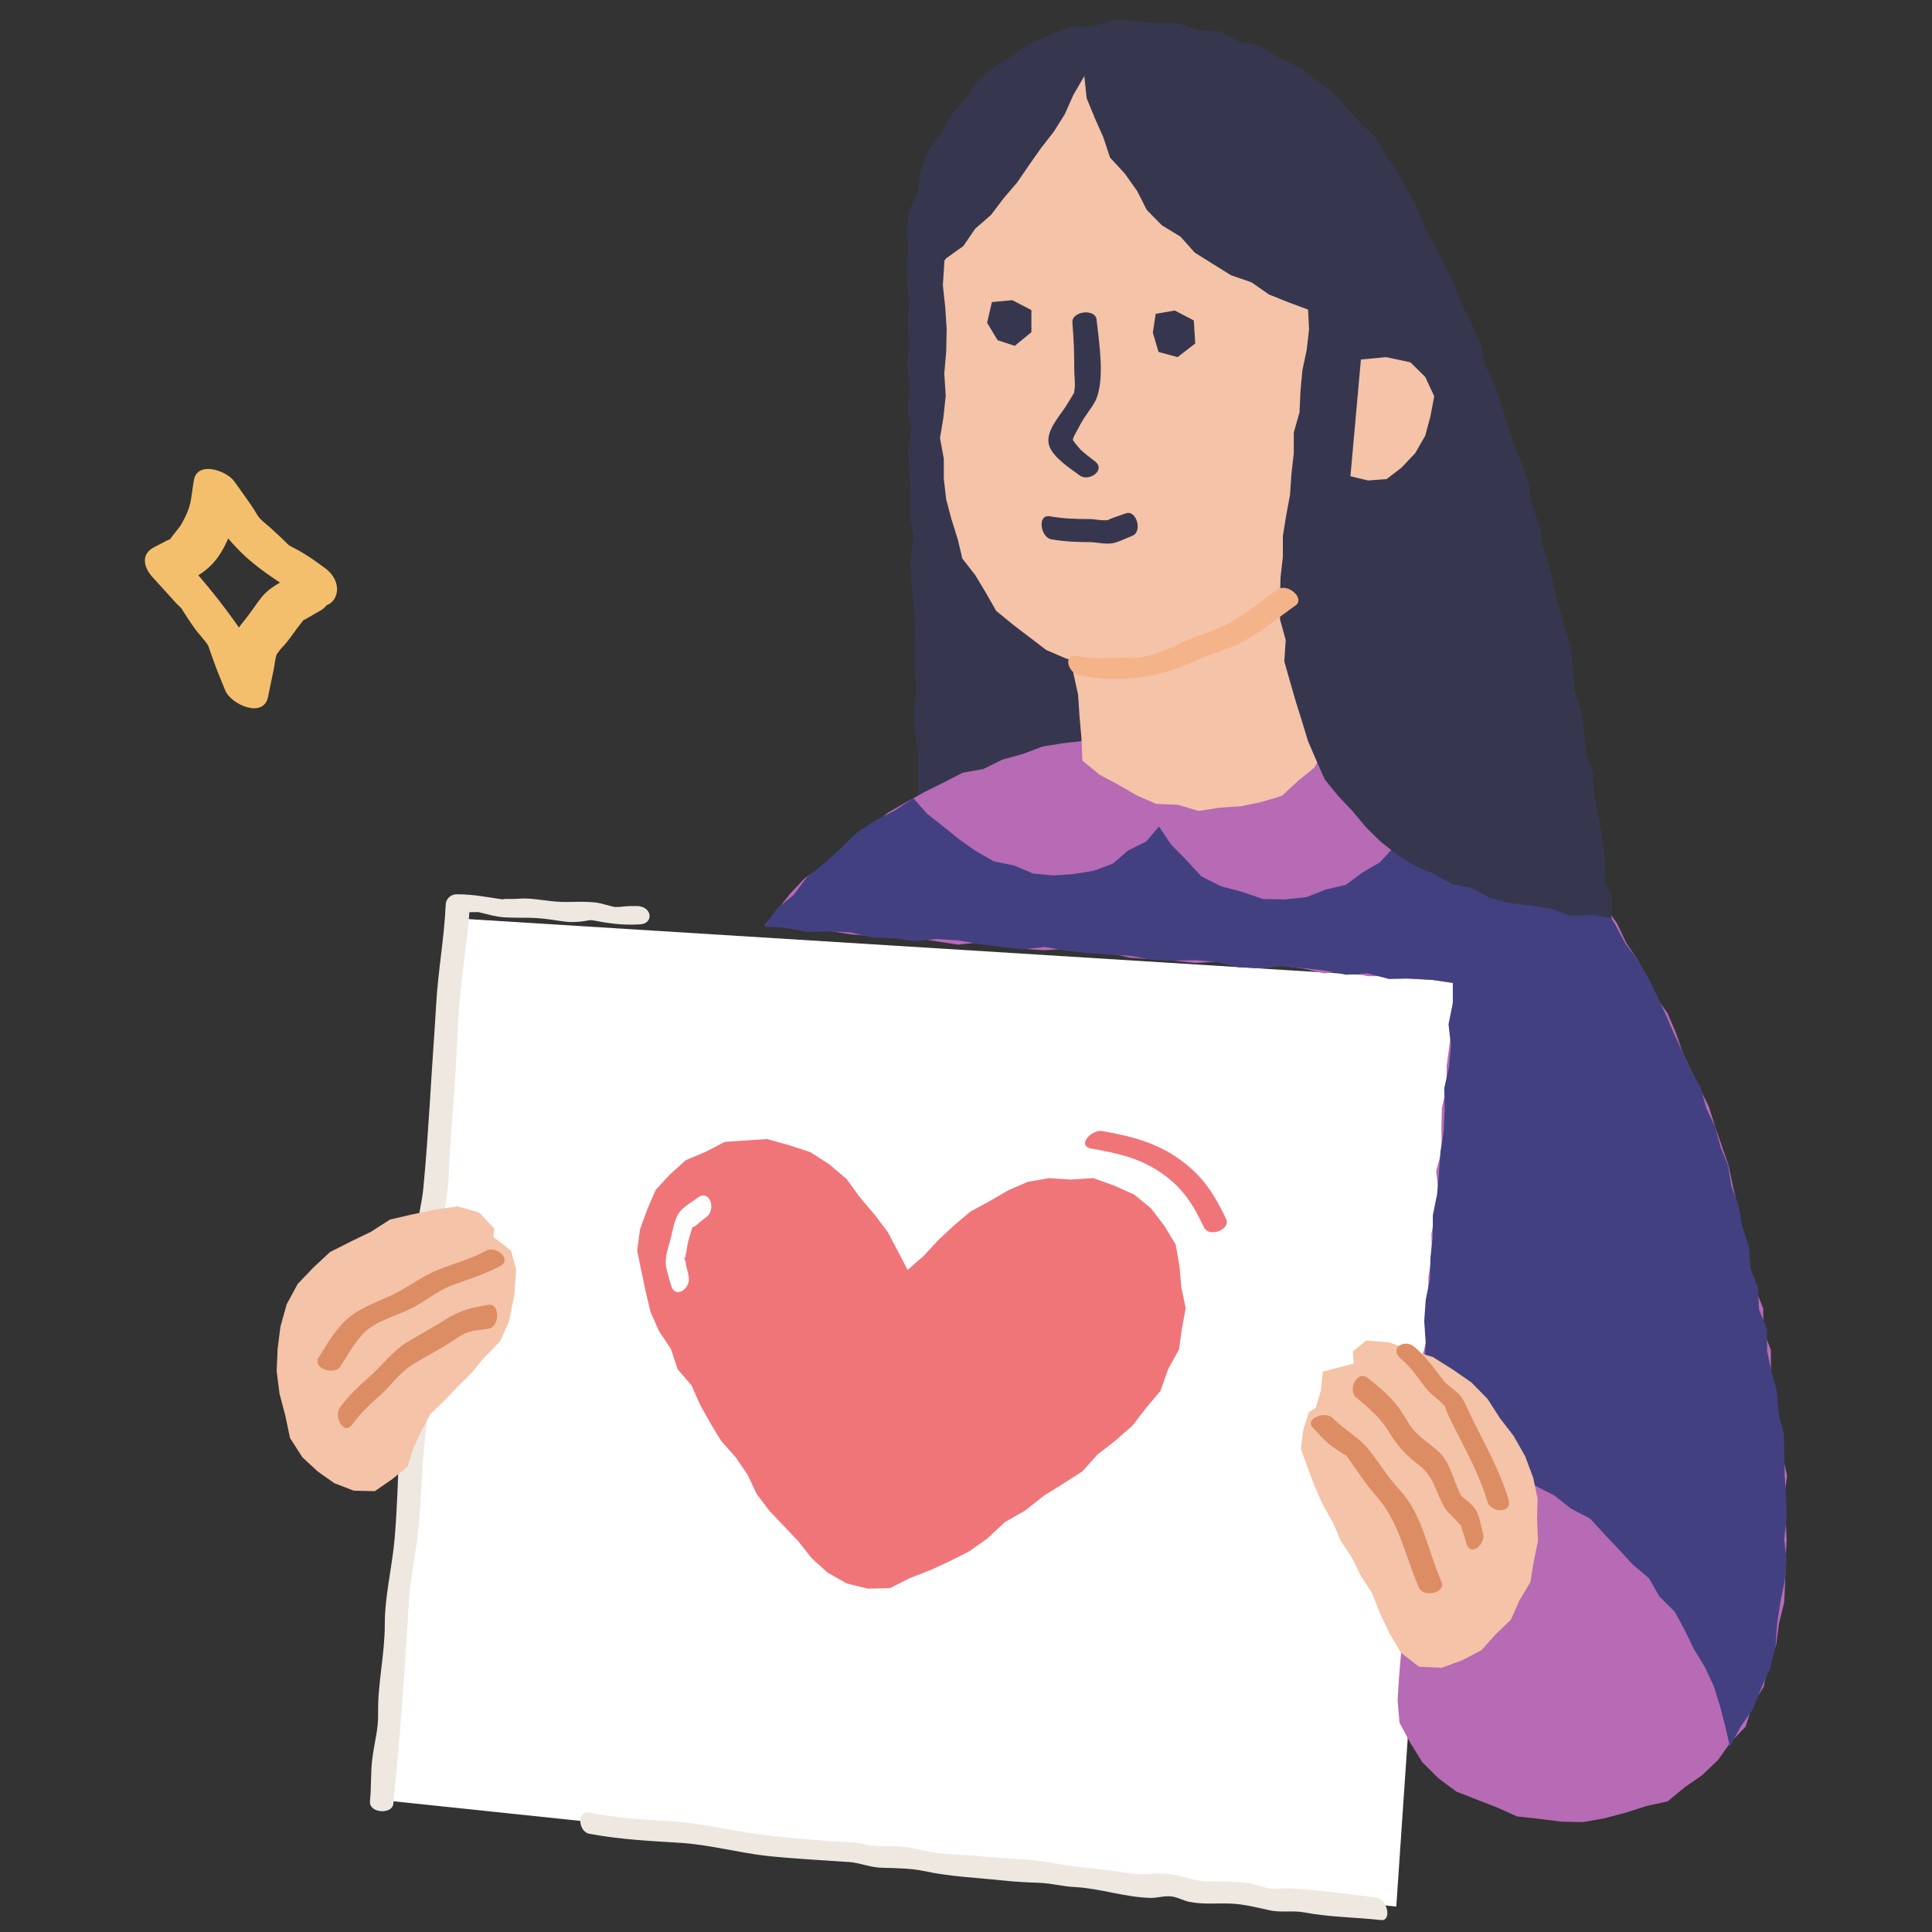
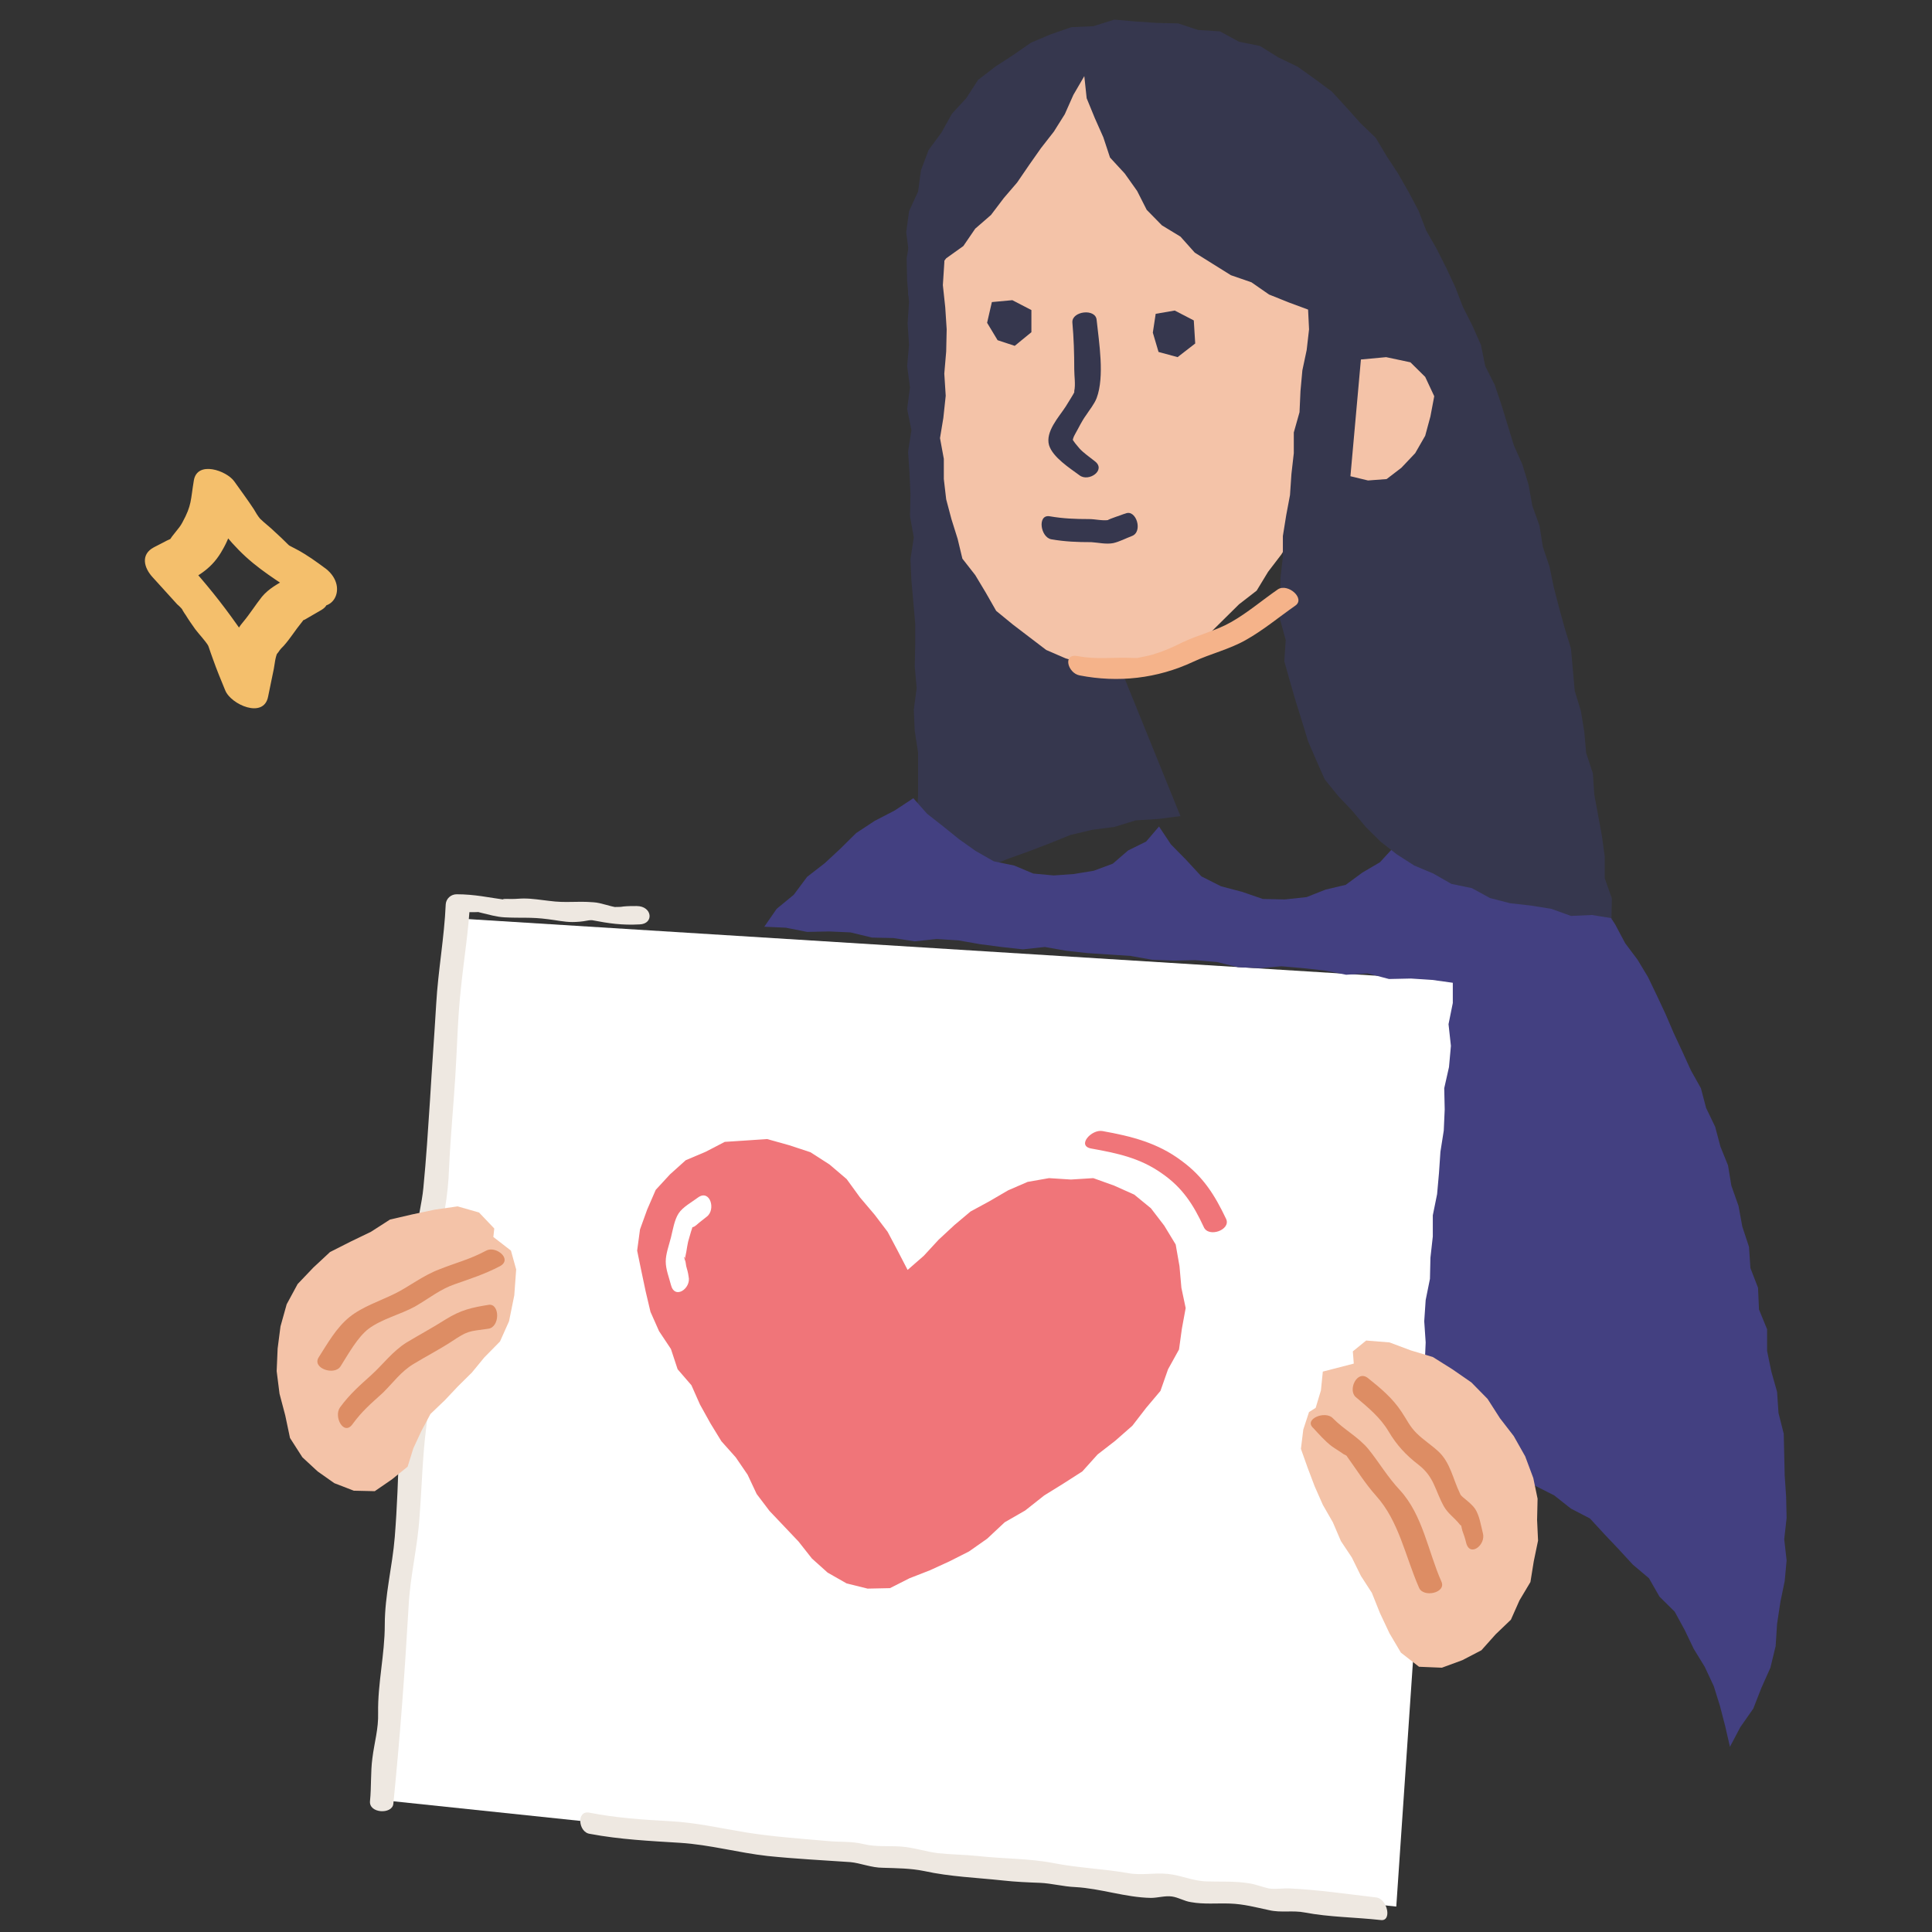
<svg xmlns="http://www.w3.org/2000/svg" width="94" height="94" viewBox="0 0 94 94" fill="none">
  <rect x="0" y="0" width="94" height="94" fill="#333333" stroke="none" />
  <g clip-path="url(#clip0_4621_11716)">
    <path d="M71.001 47.725L67.935 92.763L18.436 87.566L22.379 44.693L71.001 47.725Z" fill="white" />
    <path d="M45.155 9.429L44.622 10.414L44.298 11.49L44.112 12.567L44.136 13.666L44.228 14.697L44.159 15.727L44.228 16.781L44.136 17.812L44.275 18.842L44.136 19.896L44.344 20.927L44.182 21.98L44.252 23.034L44.298 24.064L44.275 25.118L44.46 26.149L44.298 27.202L44.344 28.256L44.437 29.287L44.529 30.34V31.394L44.506 32.424L44.599 33.478L44.46 34.532L44.506 35.562L44.669 36.616V37.647V38.7L44.599 39.754L44.738 40.784L44.669 41.838L44.692 42.96L45.873 42.846L46.962 42.617L48.005 42.204L49.024 41.792L50.043 41.426L51.063 41.036L52.082 40.624L53.148 40.372L54.214 40.235L55.256 39.914L56.368 39.845L57.434 39.708" fill="#36374E" />
-     <path d="M70.71 47.838L69.69 47.678L68.648 47.632L67.582 47.495H66.539L65.497 47.243L64.431 47.357L63.412 47.128L62.369 46.991L61.303 47.105L60.261 46.968L59.218 46.785L58.153 46.853L57.11 46.739L56.044 46.67L55.002 46.602L53.959 46.373L52.917 46.235L51.874 46.166L50.809 46.235L49.766 46.166L48.724 45.937L47.681 45.846L46.615 45.96L45.573 45.8L44.53 45.64H43.465L42.422 45.548L41.379 45.456L40.337 45.296H39.271L38.229 45.136L37.209 45.021L37.812 44.288L38.437 43.487L39.155 42.731L40.013 42.158L40.754 41.448L41.518 40.784L42.399 40.211L43.187 39.547L44.067 39.043L44.97 38.539L45.897 38.081L46.824 37.6L47.843 37.417L48.77 36.959L49.766 36.684L50.739 36.318L51.758 36.157L52.778 36.043L53.797 35.951L54.84 36.066H55.859L56.879 36.18L57.921 36.089L58.94 36.203L59.983 36.112L61.002 36.157L62.022 36.089L63.064 36.295L64.084 36.272L65.126 36.341L66.169 36.18L67.142 36.547L68.045 37.096L69.041 37.371L69.899 37.967L70.849 38.356L71.706 38.952L72.586 39.478L73.443 40.028L74.254 40.669L75.135 41.219L75.783 42.021L76.664 42.571L77.335 43.372L78.077 44.082L78.679 44.93L79.119 45.869L79.675 46.693L80.115 47.586L80.556 48.48L81.135 49.304L81.529 50.22L81.853 51.159L82.27 52.076L82.71 52.969L83.15 53.862L83.452 54.824L83.776 55.763L84.1 56.702L84.309 57.687L84.54 58.672L84.633 59.703L84.934 60.71L85.143 61.695L85.398 62.703L85.792 63.665V64.719L86.162 65.68V66.734L86.371 67.742L86.51 68.75L86.765 69.757L86.718 70.788L86.95 71.796L86.811 72.826L86.88 73.857L86.927 74.888L86.88 75.896L86.857 76.926L86.811 77.957L86.556 78.988L86.417 80.041L86.023 81.026L85.815 82.057L85.259 82.973L84.934 84.004L84.193 84.782L83.591 85.63L82.826 86.363L81.969 86.958L81.135 87.645L80.092 87.874L79.096 88.195L78.054 88.47L77.011 88.653L75.945 88.63L74.88 88.493L73.814 88.378L72.841 87.943L71.845 87.554L70.849 87.164L69.991 86.523L69.204 85.744L68.624 84.805L68.092 83.82L67.999 82.721L68.068 81.621L68.161 80.522L68.254 79.492L68.231 78.461L68.277 77.43L68.416 76.422L68.462 75.392L68.485 74.361L68.601 73.353L68.787 72.346L68.763 71.315L68.972 70.284L69.041 69.276L69.157 68.246L69.065 67.215L69.157 66.184L69.412 65.177L69.343 64.146L69.482 63.138L69.505 62.108L69.667 61.077L69.644 60.046L69.829 59.038L69.991 58.008L69.876 56.977L70.153 55.969L70.13 54.939L70.153 53.908L70.385 52.9V51.87L70.524 50.839L70.686 49.831L70.733 48.8L70.71 47.838Z" fill="#B66BB4" />
    <path d="M64.547 22.187L64.246 23.194L63.736 24.134L63.319 25.118L62.879 26.08L62.346 26.974L61.698 27.821L61.142 28.737L60.285 29.401L59.543 30.134L58.779 30.89L57.898 31.486L56.879 31.852L55.929 32.264L54.886 32.425L53.867 32.562L52.848 32.31L51.852 32.035L50.902 31.623L50.091 31.005L49.28 30.386L48.469 29.722L47.959 28.829L47.45 27.981L46.824 27.18L46.593 26.218L46.291 25.256L46.036 24.294L45.921 23.309V22.324L45.735 21.316L45.898 20.331L46.013 19.255L45.944 18.178L46.036 17.102L46.06 16.026L45.99 14.949L45.874 13.873L45.944 12.796L45.99 11.72L46.106 10.643L46.407 9.612L46.616 8.559L46.847 7.528L47.288 6.543L47.936 5.696L48.631 4.894L49.465 4.253L50.322 3.589L51.342 3.268L52.292 2.741L53.358 2.627L54.423 2.535L55.489 2.306L56.555 2.421L57.574 2.696L58.663 2.81L59.659 3.222L60.632 3.68L61.536 4.253L62.3 5.009L63.111 5.719L63.899 6.452L64.756 7.116L65.474 7.918L66.03 8.857L66.632 9.727L67.397 10.529L67.86 11.491L68.277 12.498" fill="#F4C3A8" />
-     <path d="M52.245 31.691L52.222 32.745L52.454 33.799L52.523 34.852L52.616 35.906L52.662 37.005L53.496 37.692L54.4 38.173L55.303 38.7L56.253 39.112L57.319 39.158L58.315 39.456L59.358 39.295L60.377 39.227L61.373 39.021L62.37 38.723L63.134 38.013L63.945 37.349L64.455 36.478L64.872 35.539L64.594 34.6L64.292 33.638L64.177 32.653L63.898 31.691L63.597 30.752L63.366 29.79L63.203 28.805L62.856 27.866L62.81 26.859L62.555 25.897L62.23 24.958L62.022 23.996" fill="#F4C3A8" />
    <path d="M57.156 15.109L58.083 15.59L58.152 16.712L57.295 17.376L56.368 17.124L56.09 16.185L56.229 15.269L57.156 15.109Z" fill="#36374E" />
    <path d="M49.255 14.605L50.182 15.086V16.163L49.371 16.827L48.537 16.552L48.027 15.705L48.259 14.697L49.255 14.605Z" fill="#36374E" />
    <path d="M53.356 15.567C53.472 16.667 53.75 18.316 53.356 19.369C53.24 19.667 53.009 19.942 52.847 20.194C52.615 20.514 52.499 20.789 52.314 21.11C52.128 21.431 52.244 21.499 52.152 21.316C52.221 21.476 52.406 21.683 52.522 21.82C52.731 22.049 53.009 22.232 53.264 22.438C53.843 22.873 52.962 23.469 52.522 23.125C52.059 22.782 51.225 22.255 51.04 21.66C50.854 20.995 51.526 20.285 51.85 19.782C51.943 19.644 52.013 19.507 52.105 19.369C52.175 19.255 52.244 19.14 52.291 19.049C52.267 19.209 52.267 19.209 52.267 19.026C52.337 18.705 52.267 18.316 52.267 17.972C52.267 17.193 52.244 16.46 52.175 15.682C52.152 15.132 53.31 14.995 53.356 15.567Z" fill="#36374E" />
    <path d="M55.071 26.08C54.77 26.195 54.468 26.355 54.167 26.424C53.82 26.492 53.449 26.401 53.101 26.378C52.406 26.378 51.827 26.355 51.155 26.24C50.623 26.149 50.46 25.026 51.063 25.118C51.735 25.233 52.314 25.255 52.986 25.255C53.287 25.255 53.634 25.347 53.935 25.301C53.797 25.324 54.237 25.164 54.306 25.141C54.468 25.095 54.607 25.026 54.77 24.981C55.279 24.774 55.627 25.874 55.071 26.08Z" fill="#36374E" />
    <path d="M70.685 47.816L69.689 47.678L68.647 47.61L67.581 47.633L66.538 47.358L65.496 47.426L64.453 47.22L63.411 47.106L62.345 47.014L61.303 47.106L60.237 47.06L59.217 46.808L58.152 46.716L57.109 46.739L56.044 46.694L55.001 46.51L53.958 46.441L52.916 46.373L51.873 46.258L50.831 46.075L49.765 46.19L48.722 46.075L47.68 45.938L46.637 45.754L45.572 45.686L44.506 45.8L43.464 45.64L42.421 45.617L41.378 45.365L40.336 45.319L39.27 45.342L38.228 45.136L37.185 45.09L37.787 44.22L38.621 43.533L39.27 42.662L40.127 41.998L40.892 41.288L41.656 40.532L42.56 39.937L43.533 39.433L44.437 38.837L45.108 39.593L45.896 40.212L46.661 40.83L47.471 41.403L48.352 41.907L49.348 42.113L50.275 42.502L51.271 42.594L52.244 42.525L53.217 42.365L54.144 42.021L54.885 41.38L55.765 40.945L56.391 40.212L56.97 41.082L57.712 41.838L58.453 42.639L59.403 43.12L60.445 43.395L61.441 43.739L62.507 43.762L63.573 43.647L64.5 43.281L65.473 43.052L66.284 42.456L67.141 41.952L67.813 41.219L68.392 40.418L68.971 39.616L69.342 38.7L69.666 37.761L70.57 38.356L71.496 38.837L72.4 39.387L73.234 40.006L74.16 40.509L75.018 41.128L75.713 41.907L76.593 42.525L77.219 43.372L78.006 44.082L78.585 44.976L79.072 45.892L79.674 46.694L80.184 47.541L80.624 48.457L81.041 49.35L81.435 50.267L81.852 51.16L82.269 52.076L82.756 52.946L83.01 53.908L83.451 54.824L83.706 55.786L84.076 56.703L84.238 57.687L84.586 58.672L84.771 59.68L85.096 60.665L85.165 61.696L85.536 62.657L85.582 63.711L85.976 64.673V65.727L86.184 66.734L86.462 67.719L86.532 68.75L86.787 69.758L86.81 70.788L86.833 71.796L86.903 72.827L86.926 73.857L86.81 74.888L86.926 75.919L86.833 76.927L86.625 77.934L86.462 79.011L86.393 80.087L86.138 81.141L85.698 82.126L85.304 83.133L84.678 84.027L84.169 84.989L83.937 83.981L83.682 82.996L83.381 82.034L82.941 81.095L82.408 80.225L81.968 79.308L81.481 78.415L80.74 77.682L80.23 76.789L79.443 76.125L78.748 75.369L78.053 74.636L77.358 73.88L76.431 73.399L75.62 72.758L74.716 72.3L73.813 71.819L72.84 71.43L71.867 71.132L70.917 70.72L69.898 70.536L68.878 70.468L68.971 69.437L69.11 68.406L69.064 67.376L69.319 66.368L69.365 65.314L69.295 64.284L69.365 63.253L69.573 62.222L69.597 61.192L69.712 60.161V59.13L69.921 58.1L70.013 57.069L70.083 56.038L70.245 55.008L70.291 53.977L70.268 52.946L70.5 51.916L70.593 50.885L70.477 49.831L70.685 48.801V47.816Z" fill="#434081" />
    <path d="M50.808 72.758L51.734 72.185L52.661 71.59L53.403 70.765L54.26 70.101L55.094 69.368L55.766 68.498L56.461 67.673L56.831 66.62L57.364 65.658L57.503 64.65L57.688 63.642L57.48 62.657L57.387 61.604L57.202 60.55L56.646 59.634L55.997 58.787L55.186 58.123L54.213 57.687L53.194 57.321L52.105 57.389L51.039 57.321L49.997 57.504L49.047 57.916L48.144 58.443L47.217 58.947L46.429 59.611L45.664 60.321L44.946 61.1L44.159 61.787L43.672 60.848L43.186 59.932L42.56 59.107L41.842 58.26L41.193 57.367L40.359 56.657L39.432 56.061L38.39 55.718L37.324 55.42L36.305 55.489L35.262 55.557L34.336 56.038L33.363 56.45L32.598 57.138L31.903 57.893L31.486 58.855L31.139 59.817L31 60.848L31.208 61.856L31.416 62.841L31.648 63.825L32.065 64.765L32.644 65.635L32.969 66.62L33.641 67.398L34.058 68.338L34.567 69.254L35.1 70.124L35.795 70.903L36.374 71.75L36.815 72.689L37.44 73.514L38.158 74.27L38.853 75.003L39.502 75.827L40.267 76.514L41.193 77.041L42.213 77.293L43.301 77.27L44.251 76.789L45.248 76.4L46.197 75.965L47.147 75.484L48.028 74.865L48.885 74.064L49.881 73.491L50.808 72.758Z" fill="#F07579" />
    <path d="M78.448 44.678L77.452 44.518L76.433 44.563L75.483 44.22L74.487 44.06L73.468 43.945L72.494 43.693L71.614 43.212L70.618 43.006L69.737 42.502L68.811 42.113L67.954 41.563L67.166 40.945L66.448 40.235L65.799 39.456L65.104 38.723L64.455 37.921L64.038 36.982L63.644 36.066L63.343 35.081L63.042 34.119L62.764 33.157L62.486 32.172L62.556 31.142L62.278 30.134V29.126L62.301 28.119L62.417 27.088V26.08L62.579 25.072L62.764 24.087L62.834 23.057L62.949 22.049V21.041L63.227 20.056L63.274 19.026L63.366 18.018L63.575 17.033L63.691 16.025L63.644 15.063L62.718 14.72L61.745 14.33L60.888 13.735L59.891 13.391L59.011 12.842L58.131 12.292L57.435 11.513L56.532 10.964L55.791 10.208L55.327 9.292L54.725 8.444L54.007 7.665L53.682 6.681L53.265 5.741L52.871 4.78L52.756 3.703L52.223 4.619L51.806 5.558L51.273 6.406L50.648 7.207L50.068 8.032L49.489 8.879L48.84 9.635L48.215 10.46L47.45 11.124L46.871 11.971L46.037 12.567L45.412 13.368L44.624 14.01L44.184 14.399L44.23 13.391V12.361L44.091 11.307L44.23 10.276L44.67 9.314L44.809 8.284L45.18 7.299L45.805 6.452L46.315 5.535L47.01 4.78L47.589 3.886L48.423 3.245L49.304 2.672L50.161 2.077L51.134 1.665L52.13 1.321L53.196 1.275L54.215 0.955L55.258 1.046L56.277 1.115L57.32 1.138L58.293 1.458L59.358 1.527L60.285 2.031L61.304 2.237L62.185 2.787L63.135 3.245L63.969 3.84L64.803 4.459L65.498 5.215L66.193 5.993L66.934 6.703L67.467 7.597L68.023 8.444L68.533 9.337L69.019 10.254L69.39 11.216L69.9 12.109L70.363 13.025L70.803 13.964L71.174 14.926L71.637 15.842L72.054 16.781L72.263 17.812L72.726 18.728L73.05 19.69L73.352 20.675L73.653 21.66L74.07 22.599L74.371 23.584L74.556 24.614L74.904 25.576L75.066 26.607L75.39 27.569L75.599 28.577L75.854 29.561L76.132 30.569L76.433 31.554L76.526 32.585L76.618 33.615L76.919 34.6L77.082 35.608L77.174 36.639L77.499 37.624L77.568 38.654L77.754 39.662L77.939 40.67L78.078 41.678V42.731L78.425 43.716L78.402 44.747" fill="#36374E" />
    <path d="M28.683 88.195C29.958 88.447 31.301 88.539 32.599 88.608C33.873 88.676 35.054 88.951 36.306 89.157C37.58 89.363 38.947 89.455 40.221 89.57C40.87 89.638 41.402 89.57 42.051 89.73C42.63 89.867 43.233 89.799 43.858 89.844C44.461 89.89 45.063 90.096 45.642 90.165C46.268 90.234 46.916 90.234 47.565 90.302C48.793 90.44 50.067 90.417 51.249 90.646C52.407 90.875 53.635 90.921 54.84 91.127C55.535 91.264 56.114 91.104 56.809 91.173C57.481 91.241 58.014 91.516 58.709 91.539C59.404 91.562 60.075 91.516 60.77 91.631C61.095 91.677 61.419 91.814 61.743 91.883C62.091 91.928 62.438 91.86 62.809 91.883C64.176 91.951 65.566 92.158 66.956 92.318C67.512 92.387 67.744 93.509 67.165 93.417C65.937 93.28 64.686 93.28 63.481 93.051C62.902 92.936 62.323 93.074 61.743 92.936C61.095 92.799 60.516 92.639 59.844 92.616C59.218 92.593 58.569 92.662 57.944 92.547C57.62 92.501 57.342 92.318 57.017 92.272C56.693 92.226 56.322 92.341 55.998 92.341C54.747 92.318 53.565 91.883 52.314 91.814C51.735 91.791 51.156 91.631 50.6 91.608C49.998 91.585 49.418 91.562 48.793 91.493C47.519 91.356 46.221 91.31 44.97 91.035C44.298 90.898 43.65 90.898 42.955 90.875C42.399 90.875 41.866 90.646 41.379 90.6C40.035 90.508 38.692 90.44 37.348 90.302C35.912 90.142 34.545 89.753 33.085 89.661C31.626 89.57 30.166 89.501 28.707 89.226C28.127 89.157 28.035 88.058 28.683 88.195Z" fill="#EEE8E1" />
    <path d="M31.116 44.976C30.259 45.022 29.633 44.93 28.799 44.77C28.567 44.724 28.776 44.77 28.869 44.77C28.776 44.77 28.66 44.77 28.567 44.792C28.336 44.838 28.081 44.861 27.849 44.861C27.455 44.861 27.061 44.77 26.668 44.724C25.81 44.609 25.37 44.678 24.536 44.632C24.142 44.609 23.772 44.495 23.378 44.403C22.984 44.312 23.563 44.38 23.1 44.38C22.845 44.38 22.59 44.38 22.335 44.38C22.521 44.22 22.706 44.06 22.868 43.899C22.799 45.319 22.567 46.671 22.428 48.068C22.266 49.511 22.243 50.977 22.15 52.419C22.057 53.885 21.918 55.328 21.849 56.817C21.826 57.504 21.756 58.191 21.64 58.855C21.524 59.657 21.501 60.321 21.478 61.123C21.455 62.474 21.131 63.894 21.038 65.246C20.922 66.643 20.922 68.086 20.737 69.46C20.551 70.903 20.528 72.346 20.412 73.789C20.32 75.278 19.949 76.698 19.88 78.163C19.694 81.393 19.462 84.531 19.138 87.76C19.092 88.287 17.933 88.241 18.003 87.623C18.073 86.936 18.026 86.225 18.119 85.538C18.212 84.783 18.42 84.118 18.397 83.34C18.374 81.897 18.721 80.5 18.721 79.057C18.721 77.591 19.092 76.217 19.208 74.774C19.323 73.331 19.37 71.888 19.416 70.468C19.439 69.781 19.648 69.116 19.671 68.406C19.694 67.719 19.648 67.032 19.717 66.322C19.856 64.925 19.995 63.528 20.158 62.108C20.25 61.398 20.204 60.757 20.25 60.047C20.32 59.291 20.528 58.535 20.598 57.802C20.737 56.382 20.829 54.939 20.922 53.519C21.015 51.938 21.131 50.404 21.223 48.846C21.316 47.22 21.617 45.617 21.687 43.991C21.71 43.716 21.942 43.51 22.22 43.51C23.1 43.51 23.772 43.67 24.629 43.785C24.189 43.716 24.768 43.739 24.93 43.739C25.115 43.739 25.301 43.716 25.486 43.716C25.903 43.716 26.297 43.785 26.714 43.831C27.571 43.945 28.011 43.831 28.869 43.899C29.262 43.922 29.656 44.105 30.05 44.151C30.282 44.197 29.726 44.128 29.981 44.128C30.096 44.128 30.212 44.128 30.328 44.105C30.537 44.083 30.768 44.083 30.977 44.083C31.741 44.083 31.834 44.953 31.116 44.976Z" fill="#EEE8E1" />
    <path d="M66.747 77.499L67.141 78.484L67.605 79.469L68.16 80.408L69.041 81.095L70.153 81.141L71.149 80.775L72.076 80.293L72.771 79.515L73.512 78.805L73.929 77.866L74.462 76.972L74.624 75.965L74.833 74.957L74.786 73.949L74.81 72.918L74.601 71.911L74.207 70.857L73.651 69.872L72.979 69.002L72.377 68.063L71.589 67.261L70.663 66.62L69.713 66.024L68.647 65.704L67.605 65.314L66.469 65.223L65.821 65.75L65.867 66.345L64.361 66.734L64.268 67.651L64.013 68.498L63.689 68.704L63.411 69.552L63.295 70.491L63.62 71.407L63.967 72.323L64.361 73.216L64.848 74.064L65.241 74.98L65.774 75.781L66.214 76.675L66.747 77.499Z" fill="#F4C3A8" />
    <path d="M20.064 59.084L18.975 59.336L18.048 59.932L17.052 60.413L16.056 60.917L15.245 61.673L14.481 62.474L13.948 63.459L13.647 64.535L13.508 65.612L13.461 66.711L13.6 67.811L13.878 68.864L14.11 69.964L14.712 70.903L15.454 71.59L16.265 72.162L17.214 72.529L18.234 72.552L19.068 71.979L19.832 71.361L20.11 70.468L20.504 69.62L20.944 68.796L21.639 68.131L22.288 67.444L22.96 66.78L23.562 66.047L24.327 65.269L24.767 64.284L25.022 63.024L25.114 61.764L24.86 60.848L24.003 60.184L24.049 59.772L23.307 58.993L22.265 58.695L21.153 58.855L20.064 59.084Z" fill="#F4C3A8" />
    <path d="M64.848 69.002C65.381 69.552 66.099 69.918 66.585 70.513C67.118 71.178 67.512 71.865 68.115 72.506C69.227 73.72 69.481 75.484 70.13 76.949C70.385 77.499 69.25 77.751 69.041 77.247C68.369 75.713 68.068 74.018 66.956 72.781C66.423 72.185 66.029 71.544 65.566 70.903C65.474 70.765 65.52 70.834 65.612 70.903C65.543 70.834 65.45 70.788 65.358 70.743C65.172 70.605 64.964 70.49 64.778 70.353C64.454 70.101 64.176 69.781 63.898 69.483C63.412 69.048 64.477 68.612 64.848 69.002Z" fill="#DD8D64" />
    <path d="M66.563 67.055C67.166 67.536 67.745 68.017 68.185 68.681C68.463 69.093 68.579 69.391 68.926 69.735C69.251 70.055 69.644 70.307 69.969 70.605C70.571 71.155 70.687 71.956 71.035 72.666C71.104 72.827 71.104 72.781 71.011 72.666C71.081 72.758 71.174 72.85 71.266 72.918C71.428 73.056 71.637 73.216 71.776 73.422C71.984 73.743 72.054 74.224 72.147 74.59C72.309 75.163 71.521 75.781 71.336 75.071C71.289 74.865 71.22 74.659 71.15 74.476C71.035 74.018 71.15 74.338 71.011 74.155C70.757 73.835 70.455 73.651 70.247 73.285C69.807 72.483 69.784 71.865 69.019 71.269C68.394 70.788 67.953 70.307 67.559 69.643C67.166 68.979 66.586 68.498 65.961 67.971C65.567 67.628 66.03 66.62 66.563 67.055Z" fill="#DD8D64" />
-     <path d="M68.832 65.543C69.457 66.093 69.782 66.597 70.291 67.238C70.338 67.307 70.824 67.674 71.009 67.857C71.241 68.132 71.357 68.452 71.519 68.796C72.191 70.193 72.956 71.476 73.396 72.964C73.604 73.651 72.538 73.606 72.376 73.079C71.959 71.659 71.241 70.445 70.592 69.117C70.5 68.933 70.407 68.727 70.338 68.544C70.175 68.086 70.384 68.498 70.222 68.338C69.99 68.086 69.666 67.88 69.434 67.605C68.901 66.964 68.785 66.643 68.137 66.093C67.581 65.589 68.345 65.108 68.832 65.543Z" fill="#DD8D64" />
    <path d="M23.749 64.65C22.753 64.787 22.776 64.741 21.942 65.291C21.34 65.68 20.714 66.001 20.112 66.368C19.509 66.734 19.139 67.261 18.629 67.765C18.027 68.314 17.633 68.635 17.146 69.299C16.729 69.872 16.22 68.933 16.544 68.475C17.03 67.811 17.517 67.398 18.073 66.894C18.652 66.368 19.092 65.749 19.788 65.314C20.436 64.925 21.038 64.604 21.687 64.192C22.428 63.734 22.938 63.619 23.795 63.482C24.328 63.436 24.328 64.581 23.749 64.65Z" fill="#DD8D64" />
    <path d="M24.328 61.604C23.587 61.993 22.869 62.222 22.15 62.474C21.409 62.726 20.899 63.161 20.181 63.574C19.463 63.963 18.583 64.169 17.934 64.65C17.401 65.062 16.984 65.818 16.567 66.482C16.266 66.941 15.177 66.574 15.501 66.047C15.941 65.36 16.358 64.604 17.007 64.078C17.633 63.574 18.49 63.299 19.231 62.932C19.88 62.612 20.575 62.062 21.363 61.764C22.22 61.421 22.845 61.283 23.656 60.848C24.12 60.596 24.954 61.26 24.328 61.604Z" fill="#DD8D64" />
    <path d="M63.018 29.47C62.23 30.02 61.466 30.661 60.609 31.142C59.798 31.6 58.894 31.806 58.06 32.196C56.3 33.02 54.4 33.226 52.523 32.86C51.944 32.745 51.689 31.783 52.431 31.921C53.38 32.104 54.145 31.966 55.141 32.012C55.28 32.012 55.489 32.012 55.234 32.035C55.373 32.012 55.535 31.966 55.674 31.944C55.859 31.898 56.045 31.875 56.207 31.806C56.67 31.669 57.11 31.463 57.527 31.256C58.292 30.89 59.172 30.684 59.891 30.272C60.701 29.814 61.419 29.195 62.184 28.668C62.671 28.371 63.528 29.126 63.018 29.47Z" fill="#F5B38A" />
    <path d="M83.22 74.018C81.946 73.651 81.088 73.033 79.837 72.758C79.258 72.621 78.749 72.666 78.1 72.621C77.961 72.621 77.011 72.598 77.382 72.529C77.057 72.575 76.71 72.758 76.409 72.873C75.899 73.056 75.088 72.254 75.713 72.048C76.918 71.613 78.169 71.567 79.444 71.773C80.949 72.025 82.015 72.781 83.336 73.147C83.961 73.308 83.938 74.224 83.22 74.018Z" fill="#434081" />
    <path d="M82.177 70.262C81.645 70.307 81.181 70.33 80.671 70.491C80.069 70.697 79.606 70.605 79.004 70.72C78.146 70.903 77.081 71.75 76.177 72.14C75.598 72.392 75.25 71.315 75.76 71.086C76.733 70.674 77.729 69.803 78.749 69.575C79.328 69.46 79.791 69.575 80.37 69.391C80.903 69.208 81.39 69.162 81.969 69.116C82.548 69.094 82.734 70.216 82.177 70.262Z" fill="#434081" />
    <path d="M34.383 59.199C34.267 59.291 34.151 59.382 34.035 59.474C33.943 59.543 33.827 59.68 33.711 59.703C33.572 59.749 33.549 59.955 33.665 59.634C33.827 59.222 33.665 59.818 33.618 59.932C33.572 60.092 33.526 60.253 33.48 60.413C33.41 60.711 33.387 61.1 33.271 61.375C33.387 61.146 33.225 61.054 33.317 61.283C33.364 61.375 33.364 61.489 33.387 61.604C33.433 61.764 33.48 61.925 33.503 62.108C33.642 62.681 32.831 63.253 32.645 62.52C32.553 62.154 32.391 61.764 32.391 61.375C32.391 61.008 32.553 60.573 32.645 60.207C32.738 59.84 32.808 59.359 33.016 59.039C33.225 58.718 33.665 58.489 33.966 58.26C34.545 57.848 34.846 58.856 34.383 59.199Z" fill="white" />
    <path d="M58.57 59.703C58.06 58.603 57.527 57.779 56.531 57.092C55.465 56.336 54.353 56.107 53.079 55.878C52.384 55.74 53.102 54.939 53.635 55.03C55.048 55.282 56.323 55.603 57.481 56.473C58.547 57.252 59.103 58.145 59.659 59.313C59.891 59.84 58.802 60.23 58.57 59.703Z" fill="#F07579" />
    <path d="M66.214 17.491L67.442 17.377L68.623 17.628L69.342 18.338L69.782 19.278L69.596 20.262L69.342 21.201L68.855 22.049L68.183 22.759L67.465 23.309L66.561 23.377L65.704 23.171" fill="#F4C3A8" />
    <path d="M14.945 29.241C13.925 28.508 12.883 27.936 11.956 27.088C11.006 26.218 10.357 25.256 9.616 24.202C10.265 24.225 10.937 24.248 11.585 24.248C11.446 25.118 11.284 25.966 10.844 26.722C10.334 27.661 9.663 28.027 8.736 28.485C8.759 28.004 8.782 27.523 8.805 27.042C9.686 28.004 10.497 28.966 11.261 30.02C11.678 30.615 12.049 31.05 12.304 31.738C12.512 32.31 12.744 32.883 12.976 33.455C12.28 33.364 11.585 33.272 10.89 33.158C11.076 32.15 11.145 31.05 11.84 30.249C12.165 29.859 12.419 29.447 12.744 29.035C13.091 28.623 13.508 28.416 13.972 28.142C14.922 27.592 16.659 29.081 15.64 29.676C15.408 29.814 15.2 29.928 14.968 30.066C14.597 30.295 14.875 30.043 14.667 30.295C14.366 30.661 14.134 31.05 13.809 31.417C13.717 31.509 13.624 31.6 13.555 31.715C13.323 32.035 13.601 31.531 13.508 31.738C13.393 31.967 13.369 32.287 13.323 32.539C13.23 32.974 13.138 33.432 13.045 33.891C12.836 34.99 11.238 34.28 10.96 33.593C10.751 33.089 10.543 32.585 10.357 32.058C10.288 31.875 10.219 31.669 10.149 31.463C10.01 31.165 10.265 31.6 10.149 31.44C9.964 31.142 9.709 30.89 9.5 30.615C9.338 30.386 9.176 30.157 9.037 29.928C9.014 29.905 8.689 29.401 8.991 29.791C8.875 29.653 8.759 29.516 8.62 29.401C8.226 28.966 7.809 28.508 7.415 28.073C6.998 27.615 6.836 26.974 7.485 26.63C7.67 26.538 7.832 26.447 8.018 26.355C8.133 26.286 8.272 26.241 8.388 26.172C8.62 26.057 8.55 26.103 8.226 26.332C8.388 26.012 8.713 25.737 8.875 25.416C9.338 24.569 9.269 24.34 9.431 23.378C9.593 22.393 11.029 22.897 11.4 23.424C11.724 23.881 12.049 24.317 12.35 24.775C12.443 24.935 12.535 25.095 12.651 25.233C12.79 25.416 12.419 25.004 12.651 25.233C12.883 25.462 13.138 25.645 13.369 25.874C13.578 26.057 13.786 26.264 13.995 26.47C14.157 26.63 14.18 26.63 13.995 26.493C14.134 26.584 14.296 26.653 14.458 26.744C14.968 27.019 15.408 27.34 15.871 27.684C17.007 28.6 16.126 30.088 14.945 29.241Z" fill="#F4BF6C" />
  </g>
  <defs>
    <clipPath id="clip0_4621_11716">
      <rect width="94" height="93" fill="white" transform="matrix(-1 0 0 1 94 0.955)" />
    </clipPath>
  </defs>
</svg>